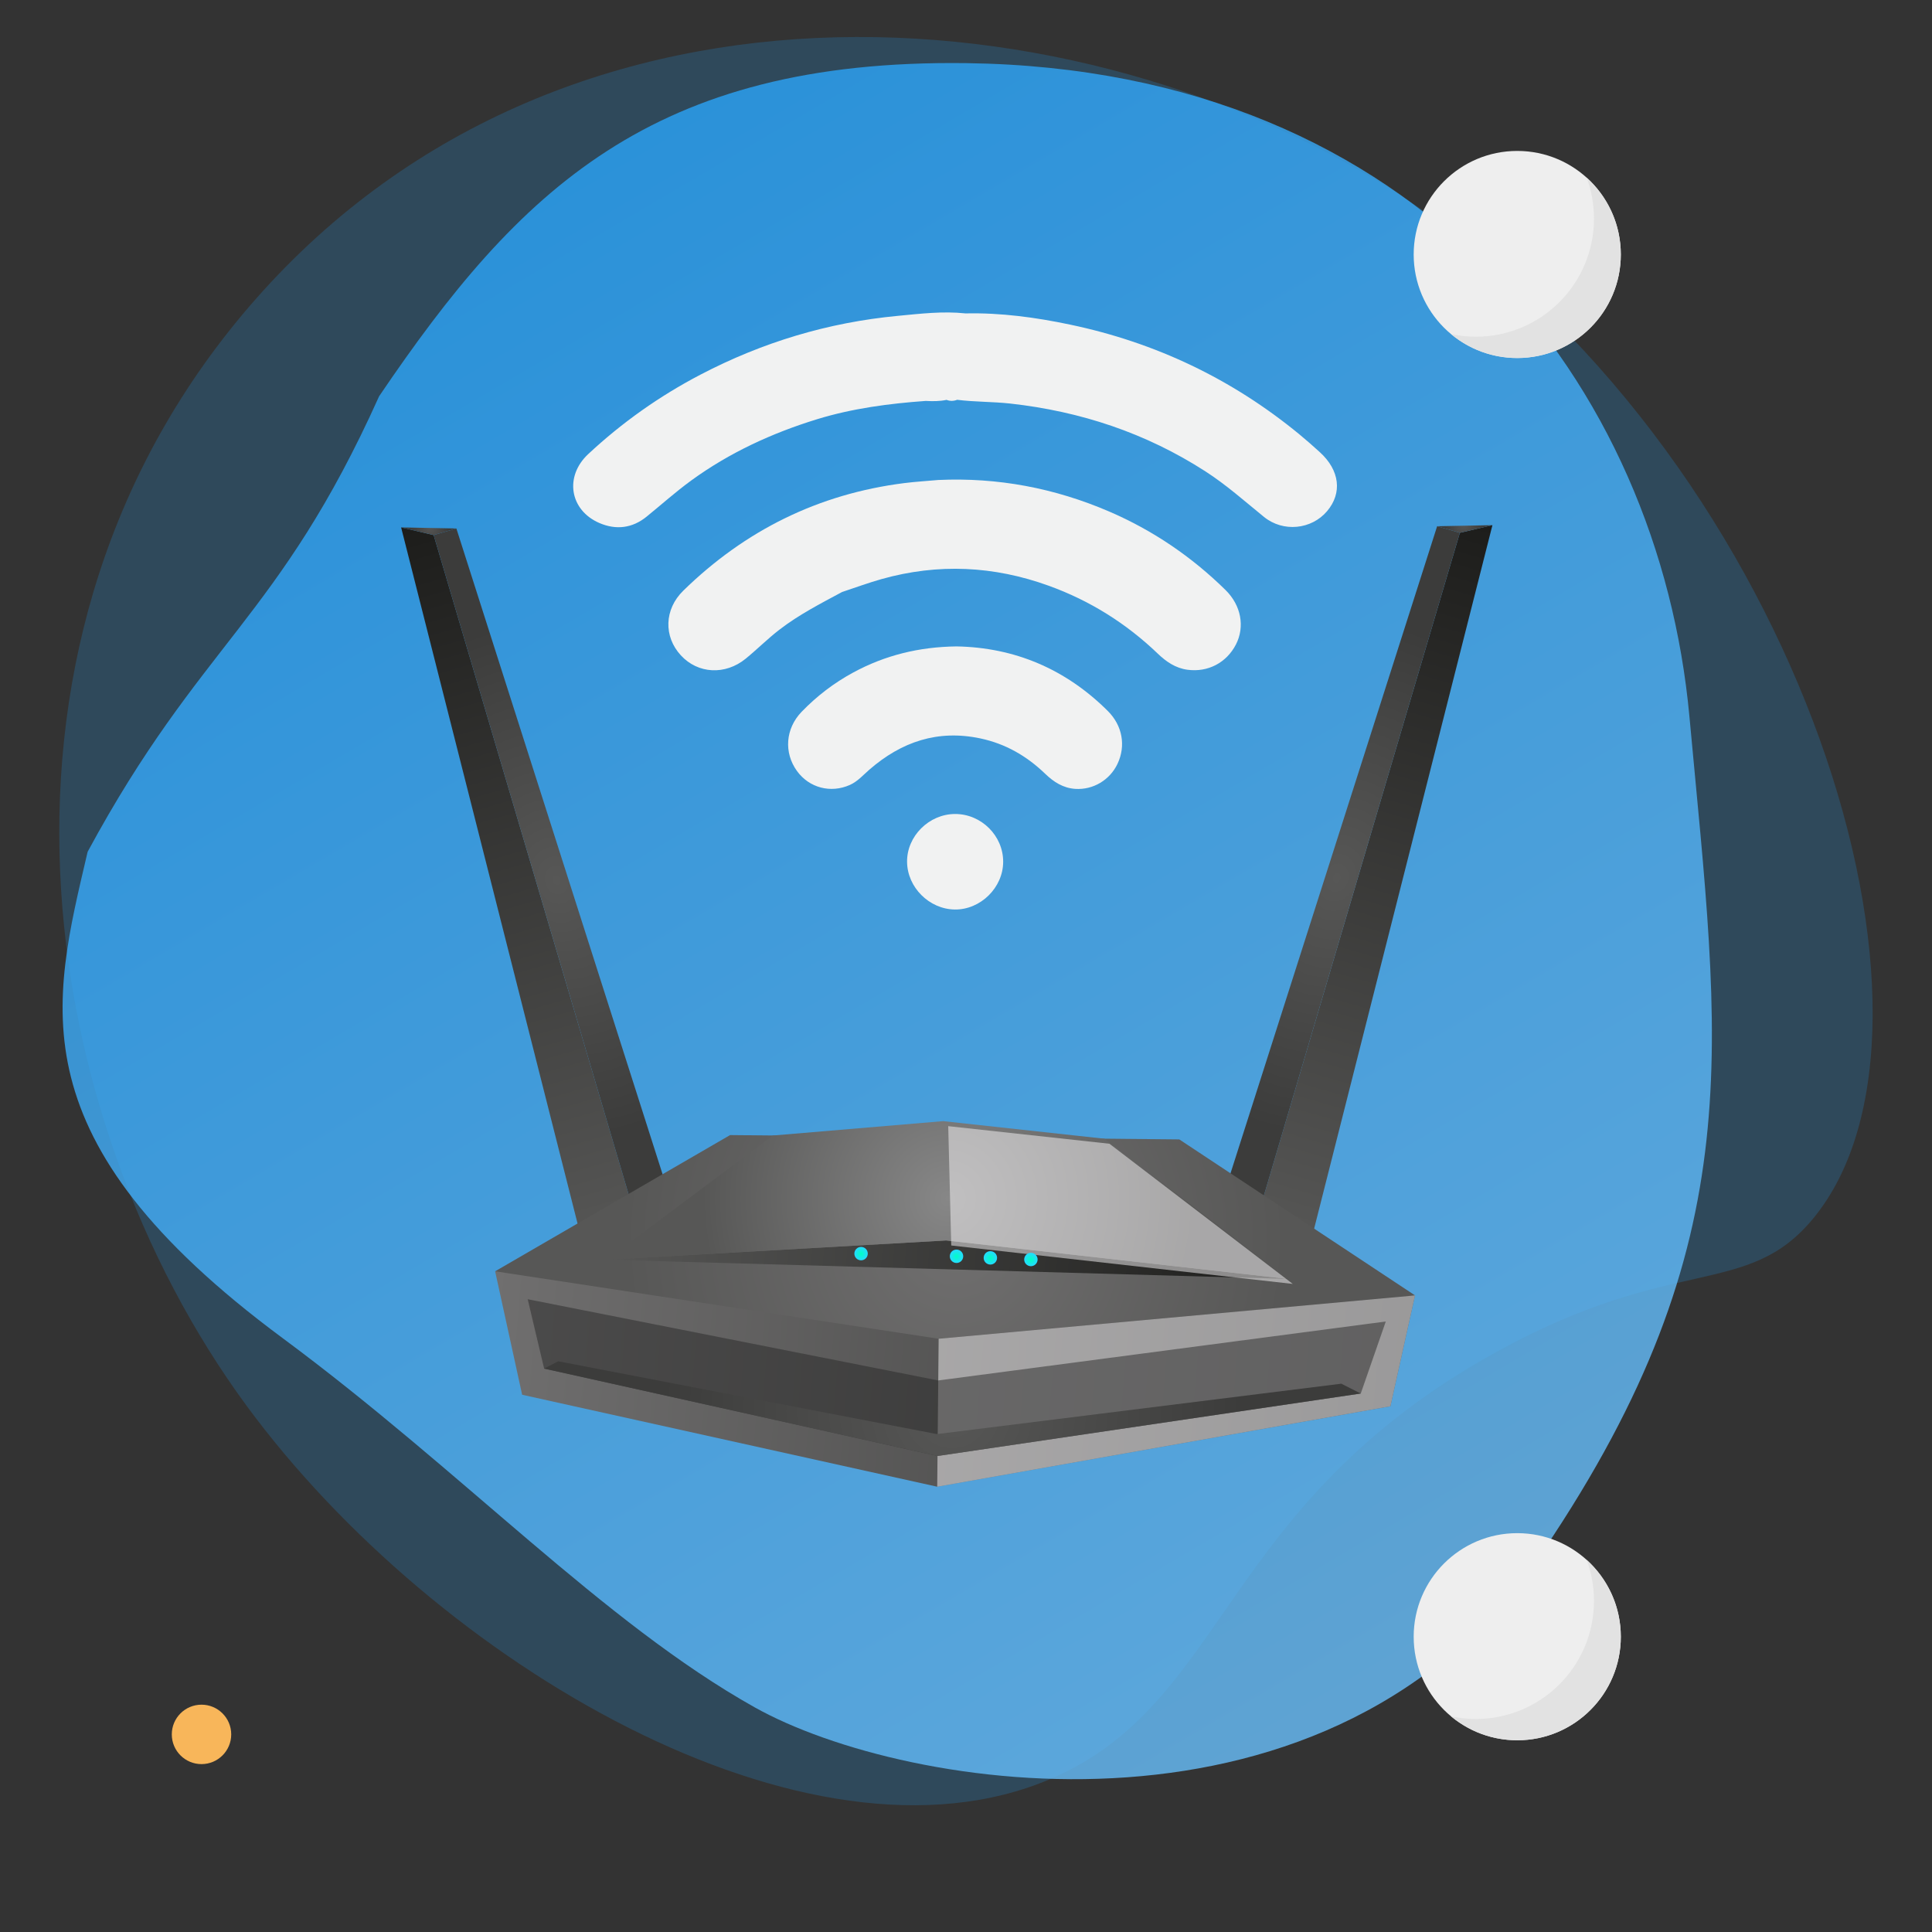
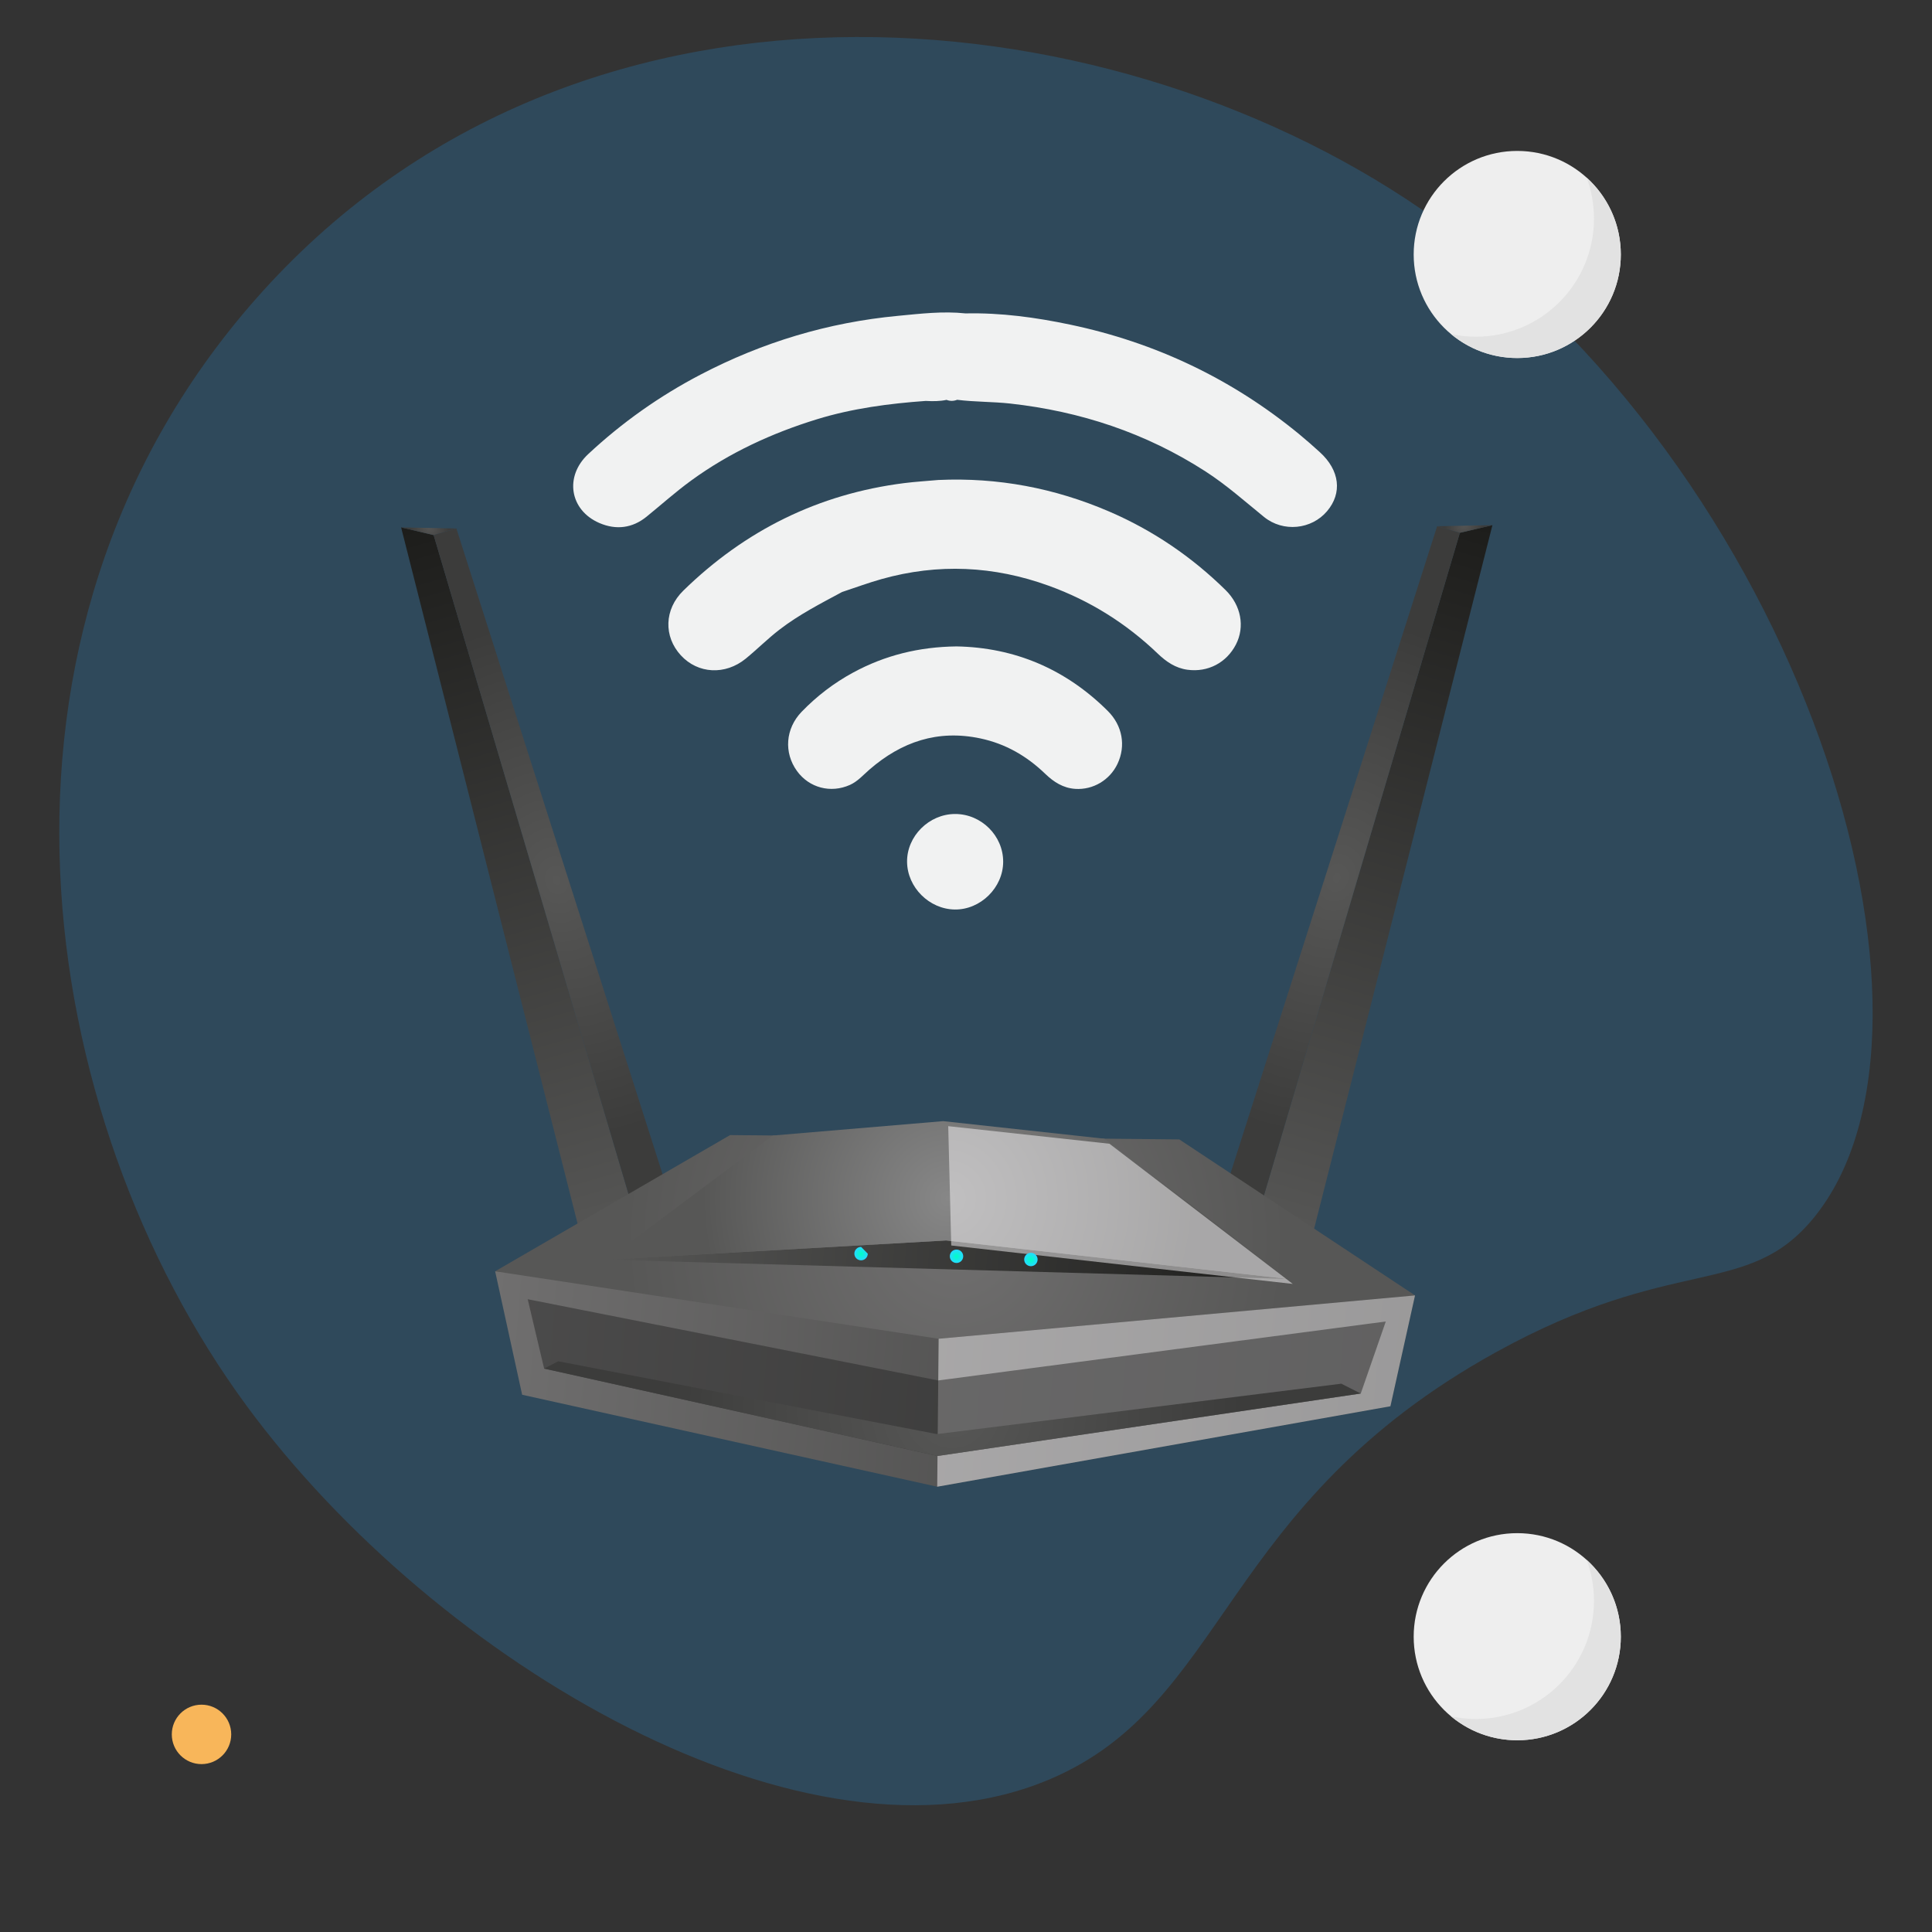
<svg xmlns="http://www.w3.org/2000/svg" version="1.1" x="0px" y="0px" viewBox="0 0 500 500" style="enable-background:new 0 0 500 500;" xml:space="preserve">
  <rect x="0" y="0" width="500" height="500" fill="#333333" stroke="none" />
  <style type="text/css">
	.st0{opacity:0.8;fill:url(#SVGID_1_);fill-opacity:0.99;enable-background:new    ;}
	
		.st1{opacity:0.8;fill:url(#SVGID_00000093892839378929541690000010051133336689170100_);fill-opacity:0.99;enable-background:new    ;}
	
		.st2{opacity:0.8;fill:url(#SVGID_00000106850475439729049430000013343921344678250680_);fill-opacity:0.99;enable-background:new    ;}
	.st3{opacity:0.2;fill:#1EA0FA;enable-background:new    ;}
	.st4{fill:#DADADA;}
	.st5{fill:#F6F6F6;}
	.st6{fill:#1D71B8;}
	.st7{fill:#EA5B0C;}
	.st8{fill:#009FE3;}
	.st9{fill:#F39200;}
	
		.st10{opacity:0.8;fill:url(#SVGID_00000084492982255709556420000016810471010225746596_);fill-opacity:0.99;enable-background:new    ;}
	.st11{opacity:0.64;fill:#FFFFFF;}
	.st12{fill:#FFFFFF;}
	.st13{fill:url(#SVGID_00000039814257355728525580000009220172607464741034_);}
	.st14{fill:url(#SVGID_00000079481849576194958300000005875250349943732122_);}
	.st15{fill:#6CC7EF;}
	.st16{fill:#2FC1F4;}
	.st17{fill:#7DDDFF;}
	.st18{opacity:0.64;fill:#7DDDFF;}
	.st19{opacity:0.3;fill:#52B7EF;enable-background:new    ;}
	.st20{fill:#32FF51;}
	.st21{fill:#5FDDFF;}
	.st22{opacity:0.35;fill:#FFFFFF;stroke:#FFFFFF;stroke-width:2;stroke-miterlimit:10;}
	.st23{fill:none;stroke:#FFFFFF;stroke-miterlimit:10;}
	.st24{fill:none;stroke:#FFFFFF;stroke-width:2;stroke-miterlimit:10;}
	
		.st25{opacity:0.8;fill:url(#SVGID_00000083780995840215596440000002007221999366460830_);fill-opacity:0.99;enable-background:new    ;}
	.st26{fill:#FDE4CC;}
	.st27{fill:#E4C8AB;}
	
		.st28{opacity:0.8;fill:url(#SVGID_00000011026111442715732520000005306713572634544571_);fill-opacity:0.99;enable-background:new    ;}
	.st29{fill:none;stroke:#1E0E00;stroke-width:10;stroke-miterlimit:10;}
	.st30{fill:#B0B0B0;}
	.st31{fill:#5A5550;}
	.st32{fill:#249250;}
	.st33{fill:#44B658;}
	.st34{fill:#575756;}
	.st35{fill:#D8D8D8;}
	.st36{fill:#707070;}
	.st37{fill:#F46A3F;}
	.st38{fill:#3C3C3A;}
	.st39{fill:#C7C8CA;}
	.st40{fill:#818588;}
	.st41{fill:#B5B9BA;}
	.st42{fill:#B2B4B1;}
	.st43{fill:#2B2B2D;}
	.st44{fill:#858585;}
	.st45{fill:#1C1C1B;}
	.st46{fill:#E8E8E8;}
	.st47{fill:#F7F7F7;}
	.st48{fill:#C8CCCF;}
	.st49{fill:#D2AA87;}
	.st50{fill:#FFDB37;}
	.st51{fill:#F14941;}
	.st52{fill:#1E0E00;}
	.st53{fill:none;stroke:#5A5550;stroke-miterlimit:10;}
	.st54{fill:#EEEEEE;}
	.st55{fill:#E2E2E2;}
	.st56{fill:#F8B65A;}
	
		.st57{opacity:0.8;fill:url(#SVGID_00000132082811826038371000000008907774405689883311_);fill-opacity:0.99;enable-background:new    ;}
	.st58{fill:#E30613;}
	.st59{fill:#706F6F;}
	.st60{fill:#F9B233;}
	.st61{fill:#EDEDED;}
	.st62{fill:#E8502D;}
	.st63{fill:#878787;}
	.st64{fill:#6D6D6D;}
	.st65{fill:#1D1D1B;}
	
		.st66{opacity:0.8;fill:url(#SVGID_00000173161351336633817440000000026206027395433355_);fill-opacity:0.99;enable-background:new    ;}
	.st67{fill:#F2FF00;}
	.st68{fill:none;stroke:#B2B2B2;stroke-miterlimit:10;}
	.st69{fill:#DFB083;}
	.st70{fill:#5C4F4F;}
	.st71{fill:#170021;}
	.st72{fill:#CAC8C8;}
	.st73{fill:none;stroke:#F9ED42;stroke-width:14;stroke-miterlimit:10;}
	
		.st74{opacity:0.8;fill:url(#SVGID_00000063617215446543483550000006637650997775867529_);fill-opacity:0.99;enable-background:new    ;}
	
		.st75{opacity:0.8;fill:url(#SVGID_00000050620556716661099470000000090271176691200138_);fill-opacity:0.99;enable-background:new    ;}
	.st76{fill:#6C6966;}
	.st77{fill:none;stroke:#5A5550;stroke-width:3;stroke-miterlimit:10;}
	.st78{fill:#48423B;}
	
		.st79{opacity:0.8;fill:url(#SVGID_00000080927044978012132830000000079571118318865025_);fill-opacity:0.99;enable-background:new    ;}
	.st80{opacity:0.2;fill:#1DA2FC;enable-background:new    ;}
	.st81{opacity:0.29;}
	.st82{opacity:0.2;}
	.st83{clip-path:url(#SVGID_00000062887452901959109590000003074797705219654847_);}
	.st84{fill:#3C3C3B;}
	.st85{fill:#E7CAAD;}
	.st86{fill:#FC951D;}
	.st87{fill:none;stroke:#FCEA0D;stroke-width:2;stroke-miterlimit:10;}
	.st88{fill:#73F20F;}
	.st89{fill:#FFF7AB;}
	.st90{fill:#FCEA0D;}
	.st91{fill:#F8B133;stroke:#FC951D;stroke-miterlimit:10;}
	.st92{fill:#FFEC00;}
	
		.st93{opacity:0.8;fill:url(#SVGID_00000173876042000157132400000001709067629634269844_);fill-opacity:0.99;enable-background:new    ;}
	.st94{fill:none;}
	
		.st95{opacity:0.8;fill:url(#SVGID_00000070812274561997836360000001576085520571964316_);fill-opacity:0.99;enable-background:new    ;}
	.st96{fill:#BF4A10;}
	.st97{fill:#455159;}
	.st98{fill:#AFE213;}
	.st99{fill:#C6C6C6;}
	.st100{fill:#9D9D9C;}
	.st101{fill:#B2B2B2;}
	.st102{fill:none;stroke:#FFFFFF;stroke-width:4;stroke-miterlimit:10;}
	.st103{fill:#FFED00;}
	
		.st104{opacity:0.8;fill:url(#SVGID_00000132086916404134374230000013436193557386624384_);fill-opacity:0.99;enable-background:new    ;}
	
		.st105{opacity:0.8;fill:url(#SVGID_00000177446841780920166390000014049877831865415086_);fill-opacity:0.99;enable-background:new    ;}
	.st106{fill:#E6332A;}
	.st107{fill:#E0A477;}
	.st108{fill:#B17F4A;}
	.st109{fill:#F2C3AF;}
	.st110{fill:#E5AF7F;}
	.st111{fill:#E94E1B;}
	.st112{fill:#E5B8A8;}
	.st113{fill:#A3DAF7;}
	.st114{clip-path:url(#SVGID_00000011725594688446749060000002683863912368742558_);fill:#A3DAF7;}
	.st115{opacity:0.8;clip-path:url(#SVGID_00000011725594688446749060000002683863912368742558_);fill:#4D95D1;}
	.st116{clip-path:url(#SVGID_00000011725594688446749060000002683863912368742558_);}
	.st117{opacity:0.3;fill:#CABA9F;}
	.st118{opacity:0.5;fill:#CABA9F;}
	.st119{clip-path:url(#SVGID_00000011725594688446749060000002683863912368742558_);fill:#9C9B9B;}
	.st120{clip-path:url(#SVGID_00000011725594688446749060000002683863912368742558_);fill:#FFFFFF;}
	.st121{clip-path:url(#SVGID_00000011725594688446749060000002683863912368742558_);fill:#3C3C3B;}
	.st122{clip-path:url(#SVGID_00000011725594688446749060000002683863912368742558_);fill:#FDE4CC;}
	.st123{clip-path:url(#SVGID_00000011725594688446749060000002683863912368742558_);fill:#C6C6C5;}
	.st124{clip-path:url(#SVGID_00000011725594688446749060000002683863912368742558_);fill:#F9B75A;}
	.st125{clip-path:url(#SVGID_00000011725594688446749060000002683863912368742558_);fill:#575756;}
	.st126{clip-path:url(#SVGID_00000011725594688446749060000002683863912368742558_);fill:#E20613;}
	.st127{opacity:0.29;clip-path:url(#SVGID_00000011725594688446749060000002683863912368742558_);}
	.st128{fill:#D1A98B;}
	
		.st129{opacity:0.8;fill:url(#SVGID_00000147929328467027118880000002534929584680905907_);fill-opacity:0.99;enable-background:new    ;}
	.st130{fill:#E2BD9F;}
	.st131{fill:#DDB79B;}
	.st132{fill:#D6AE8A;}
	.st133{fill:none;stroke:#1D1D1B;stroke-miterlimit:10;}
	.st134{fill:#A48A7B;}
	.st135{fill:#FFF385;}
	.st136{fill:none;stroke:#575756;stroke-miterlimit:10;}
	.st137{fill:#575756;stroke:#FFFFFF;stroke-miterlimit:10;}
	.st138{fill:#2CF721;stroke:#FFED00;stroke-miterlimit:10;}
	
		.st139{opacity:0.8;fill:url(#SVGID_00000156566287167464631890000000456874645265315730_);fill-opacity:0.99;enable-background:new    ;}
	.st140{fill:#C9CACC;}
	.st141{fill:#83878A;}
	.st142{fill:#B8BBBC;}
	.st143{fill:#B4B6B3;}
	.st144{fill:#EAEAEA;}
	.st145{fill:#F9F9F9;}
	.st146{fill:#CACED1;}
	.st147{fill:#58B8E8;}
	.st148{fill:#D1B397;}
	.st149{fill:#ACAEAD;}
	.st150{fill:#969997;}
	.st151{fill:#BFC7D2;}
	.st152{fill:#BCC7C9;}
	.st153{fill:#E2E6F1;}
	.st154{fill:#C4C9CD;}
	.st155{fill:#C1C3C6;}
	.st156{fill:#D9E2E8;}
	.st157{fill:#B8B9BE;}
	.st158{fill:#CFD7DA;}
	.st159{fill:#C6C6C8;}
	.st160{fill:#E5EEF7;}
	.st161{fill:#D4D8DB;}
	.st162{fill:#A4A2A5;}
	.st163{fill:#707172;}
	.st164{fill:#D7DDE9;}
	.st165{fill:#CCD1D5;}
	.st166{fill:#4F5054;}
	.st167{fill:none;stroke:#E30613;stroke-miterlimit:10;}
	
		.st168{opacity:0.8;fill:url(#SVGID_00000007393882629630062870000017497683946460502443_);fill-opacity:0.99;enable-background:new    ;}
	.st169{fill:#FFF3DE;}
	.st170{opacity:0.42;fill:#FFFFFF;}
	.st171{fill:#AAABAB;}
	.st172{fill:#1C3AA9;}
	.st173{fill:#4285F3;}
	.st174{fill:#E2DABA;}
	
		.st175{opacity:0.8;fill:url(#SVGID_00000134945575141542387540000006011450454181886898_);fill-opacity:0.99;enable-background:new    ;}
	.st176{fill:#C49D82;}
	.st177{fill:#EFD5BD;}
	
		.st178{opacity:0.8;fill:url(#SVGID_00000100369549429495670780000009637997148250758825_);fill-opacity:0.99;enable-background:new    ;}
	.st179{opacity:0.56;fill:#575756;}
	.st180{fill:none;stroke:#3C3C3B;stroke-width:3;stroke-miterlimit:10;}
	.st181{fill:#FF6F27;}
	.st182{fill:#1D1D1B;stroke:#1D1D1B;stroke-miterlimit:10;}
	
		.st183{opacity:0.8;fill:url(#SVGID_00000082368507725762785200000011058539004001275039_);fill-opacity:0.99;enable-background:new    ;}
	
		.st184{opacity:0.8;fill:url(#SVGID_00000090271342858733430470000003241892709475216266_);fill-opacity:0.99;enable-background:new    ;}
	.st185{fill:none;stroke:#575756;stroke-width:4;stroke-miterlimit:10;}
	.st186{fill:#FF3333;}
	.st187{fill:#BE1622;}
	.st188{fill:#FCEA10;}
	
		.st189{opacity:0.8;fill:url(#SVGID_00000069377506019320018460000001762879768757896601_);fill-opacity:0.99;enable-background:new    ;}
	.st190{fill:url(#SVGID_00000165215850418189112380000001554510342936339855_);}
	.st191{fill:url(#SVGID_00000101826057994540996760000006274903130313278081_);}
	.st192{enable-background:new    ;}
	.st193{opacity:0.99;fill:#878787;}
	.st194{opacity:0.49;fill:#BE1622;}
	
		.st195{opacity:0.8;fill:url(#SVGID_00000147919838618431556850000001545544811846010019_);fill-opacity:0.99;enable-background:new    ;}
	.st196{fill:url(#SVGID_00000097488098553510412120000005616674495413396390_);}
	.st197{fill:url(#SVGID_00000087380751443178391780000017439016338325648264_);}
	.st198{fill:#F26522;}
	.st199{fill:#F1F2F2;}
	.st200{fill:url(#SVGID_00000131347830269059781190000011607136044873803923_);}
	.st201{fill:#B7B7B7;}
	.st202{fill:#171715;}
	.st203{fill:#19D10F;}
	.st204{fill:url(#SVGID_00000034055540610743333500000001147979888422419360_);}
	.st205{fill:url(#SVGID_00000172424317467004632250000004656018748266227331_);}
	
		.st206{opacity:0.8;fill:url(#SVGID_00000146458865155135162810000005731976826542726327_);fill-opacity:0.99;enable-background:new    ;}
	.st207{fill:url(#SVGID_00000006672014118430337660000001675558510018799276_);}
	.st208{fill:#F47400;}
	.st209{fill:none;stroke:#1D1D1B;stroke-width:4;stroke-linecap:round;stroke-miterlimit:10;}
	
		.st210{opacity:0.8;fill:url(#SVGID_00000046310707770692849620000009581708883491840395_);fill-opacity:0.99;enable-background:new    ;}
	.st211{fill:url(#SVGID_00000119839676852319940250000010680544255304262559_);}
	.st212{fill:none;stroke:#1D1D1B;stroke-width:4;stroke-miterlimit:10;}
	
		.st213{opacity:0.8;fill:url(#SVGID_00000143614947751803610000000006732202378337487508_);fill-opacity:0.99;enable-background:new    ;}
	.st214{fill:#1DA2FC;}
	.st215{fill:url(#SVGID_00000078024152122735213930000011439724230473835906_);}
	.st216{fill:url(#SVGID_00000113315305347421000750000011761117107718289048_);}
	.st217{fill:#118FE4;}
	.st218{fill:#0C82D1;}
	.st219{opacity:0.3;fill:#0C82D1;enable-background:new    ;}
	.st220{opacity:0.5;fill:#0C82D1;enable-background:new    ;}
	.st221{opacity:0.21;fill:#1D71B8;}
	.st222{fill:url(#SVGID_00000005250750222848868670000007331831160125965725_);}
	.st223{fill:url(#SVGID_00000067196822900856048710000006898074454451622054_);}
	
		.st224{opacity:0.8;fill:url(#SVGID_00000008851479637163295170000017816392623200001944_);fill-opacity:0.99;enable-background:new    ;}
	.st225{fill:#35AEFF;}
	.st226{fill:url(#SVGID_00000105404562683295563100000010397522290979985333_);}
	.st227{fill:url(#SVGID_00000034049470701340962500000001013524248050538162_);}
	.st228{fill:url(#SVGID_00000000212588677232490170000009091477516121719468_);}
	.st229{fill:url(#SVGID_00000021808098759598321170000013669681597421950390_);}
	.st230{fill:url(#SVGID_00000040550562237484430420000007911437650120032138_);}
	.st231{fill:url(#SVGID_00000010268301869475779950000015016174630995730820_);}
	.st232{fill:#432918;}
	.st233{fill:url(#SVGID_00000031898774136246173520000002182293453875069315_);}
	.st234{fill:url(#SVGID_00000181786657718247146080000005304487679371686279_);}
	.st235{fill:url(#SVGID_00000067220538692828288370000005268391762732310404_);}
	.st236{fill:url(#SVGID_00000103230876199890471410000011057476561386289033_);}
	.st237{fill:url(#SVGID_00000089551134778782468790000017681251134437360039_);}
	.st238{fill:url(#SVGID_00000152254575588122098720000002086701044421845171_);}
	.st239{fill:none;stroke:#F39200;stroke-miterlimit:10;}
	.st240{fill:#FFDABB;}
	.st241{fill:url(#SVGID_00000050635673934404906290000002393015965160613812_);}
	.st242{fill:url(#SVGID_00000026145192943755848630000014537263557535747761_);}
	.st243{fill:url(#SVGID_00000000212682329039532200000013379347545987027344_);}
	.st244{fill:url(#SVGID_00000114075075551607851050000008812171575106593962_);}
	.st245{fill:url(#SVGID_00000072965467074340438540000000198828379399550604_);}
	.st246{fill:url(#SVGID_00000164472374576466205690000005360629291407162768_);}
	.st247{fill:url(#SVGID_00000155116929653397370170000011443512968871486123_);}
	.st248{fill:url(#SVGID_00000040560622100511983560000004681033675982161306_);}
	
		.st249{opacity:0.8;fill:url(#SVGID_00000003791047868663502380000006941015804718968972_);fill-opacity:0.99;enable-background:new    ;}
	.st250{opacity:0.3;fill:#F1F2F2;}
	.st251{fill:#465051;}
	.st252{fill:#FBDC4C;}
	.st253{fill:#55C3FE;}
	.st254{fill:#97DFFF;}
	.st255{fill:#7BD7FF;}
	.st256{fill:#F0FBFF;}
	.st257{fill:#CBE9F4;}
	.st258{opacity:0.37;}
	.st259{fill:#16EF0F;}
	.st260{opacity:0.15;fill:#BBEDFF;}
	.st261{fill:url(#SVGID_00000122687444400436169200000013875455706218285973_);}
	.st262{fill:#36A9E1;}
	.st263{fill:#FFFFFF;stroke:#CBE9F4;stroke-width:4;stroke-miterlimit:10;}
	.st264{fill:none;stroke:#CBE9F4;stroke-width:4;stroke-miterlimit:10;}
	
		.st265{opacity:0.8;fill:url(#SVGID_00000030473046271838374890000006733209385252953729_);fill-opacity:0.99;enable-background:new    ;}
	
		.st266{opacity:0.8;fill:url(#SVGID_00000050623158754191453940000009334916481471911818_);fill-opacity:0.99;enable-background:new    ;}
	.st267{fill:url(#SVGID_00000127026300337852554170000012259332804737394077_);}
	.st268{fill:#C97200;}
	.st269{fill:#A3CBD8;}
	.st270{fill:#BEDEE5;}
	.st271{fill:#EFEFEF;}
	.st272{fill:url(#SVGID_00000136410041645489741910000007542407381877453193_);}
	
		.st273{opacity:0.8;fill:url(#SVGID_00000135684391527373153160000016441516475205517985_);fill-opacity:0.99;enable-background:new    ;}
	
		.st274{opacity:0.8;fill:url(#SVGID_00000106860483724694288930000001529902333342801080_);fill-opacity:0.99;enable-background:new    ;}
	.st275{opacity:0.5;}
	.st276{fill:url(#SVGID_00000038388745216353357040000003273078821435952271_);}
	.st277{fill:url(#SVGID_00000151516183100704563590000001372812924437406889_);}
	.st278{fill:#F4CC06;}
	.st279{opacity:0.37;fill:#CBE9F4;}
	.st280{fill:#FC0000;}
	
		.st281{opacity:0.8;fill:url(#SVGID_00000161630590817309635530000014445954966977845686_);fill-opacity:0.99;enable-background:new    ;}
	
		.st282{opacity:0.8;fill:url(#SVGID_00000178896567341822406730000001032366674469276072_);fill-opacity:0.99;enable-background:new    ;}
	
		.st283{opacity:0.8;fill:url(#SVGID_00000014621124009052389060000013323517507444038789_);fill-opacity:0.99;enable-background:new    ;}
	
		.st284{opacity:0.8;fill:url(#SVGID_00000030453602946139413580000007851243994806258360_);fill-opacity:0.99;enable-background:new    ;}
	.st285{fill:#60BFF4;enable-background:new    ;}
	.st286{fill:#F39200;stroke:#E94E1B;stroke-width:20;stroke-miterlimit:10;}
	.st287{opacity:0.51;}
	.st288{fill:url(#SVGID_00000070807538542213766120000014521764792964649874_);}
	.st289{fill:url(#SVGID_00000132081626398777965310000007068024668385526204_);}
	.st290{fill:url(#SVGID_00000107563778291712839320000000316866549438280331_);}
	.st291{fill:url(#SVGID_00000100373225377713773870000006987439703855609998_);}
	.st292{fill:url(#SVGID_00000071548683094260579910000012416025977128957370_);}
	.st293{fill:url(#SVGID_00000181774052066299145240000005055532836336922259_);}
	.st294{fill:url(#SVGID_00000067954503320418172060000011635716472489138875_);}
	.st295{fill:url(#SVGID_00000025416396288244543320000013752761528962003845_);}
	.st296{fill:url(#SVGID_00000139993300026789770420000007875885219885632157_);}
	.st297{fill:url(#SVGID_00000054956844993239091430000009939766505035339402_);}
	.st298{opacity:0.88;}
	.st299{fill:#27262A;}
	.st300{fill:#3FA5EF;}
	.st301{fill:url(#SVGID_00000147927640428514290910000006678626878725980034_);}
	.st302{fill:url(#SVGID_00000031166090525975072470000006769675174628891826_);}
	.st303{fill:url(#SVGID_00000120523036061607064970000017241864775934079396_);}
	.st304{fill:#37373D;}
	.st305{fill:url(#SVGID_00000013185694259857072280000001552905006884952719_);}
	.st306{fill:url(#SVGID_00000096762169900217461950000004079144677038187704_);}
	.st307{opacity:0.6;fill:#27262A;}
	.st308{fill:url(#SVGID_00000098184206606131342660000007877507694654280595_);}
	
		.st309{fill:url(#SVGID_00000105384542923465487070000000170584168125612189_);stroke:url(#SVGID_00000103264419937440041940000005036185762478919837_);stroke-miterlimit:10;}
	.st310{fill:url(#SVGID_00000160877823212675981530000005152632883980315555_);}
	.st311{fill:url(#SVGID_00000026152184104224098060000009734796921159782307_);}
	.st312{fill:url(#SVGID_00000032621498487307449620000003482983623757127331_);}
	.st313{fill:url(#SVGID_00000037664374143699003920000006601558227828925571_);}
	
		.st314{opacity:0.8;fill:url(#SVGID_00000140736359437499652460000008728172939694207127_);fill-opacity:0.99;enable-background:new    ;}
	
		.st315{opacity:0.8;fill:url(#SVGID_00000065033484738847790330000007120998340638571408_);fill-opacity:0.99;enable-background:new    ;}
	.st316{fill:#1EA0FA;}
	.st317{fill:url(#SVGID_00000011005896942107611550000016403578911145134251_);}
	.st318{fill:url(#SVGID_00000010996527899397747910000001705920960654715057_);}
	.st319{fill:url(#SVGID_00000134228481140870540490000005682894933906439574_);}
	.st320{fill:url(#SVGID_00000064345301021985143990000006725111251104510863_);}
	.st321{fill:url(#SVGID_00000034092046545037628070000014348359870139138960_);}
	.st322{fill:url(#SVGID_00000174565202093710025230000011111758541076026543_);}
	.st323{fill:none;stroke:#FFFFFF;stroke-width:6;stroke-linecap:round;stroke-linejoin:round;stroke-miterlimit:10;}
	.st324{fill:url(#SVGID_00000150086039833234342470000008225696596766913933_);}
	.st325{fill:url(#SVGID_00000104707672740528140430000004059638673923945384_);}
	.st326{fill:url(#SVGID_00000147906913976020214100000003161564886509926295_);}
	.st327{fill:url(#SVGID_00000017500334278178890140000002497272401833536155_);}
	.st328{fill:url(#SVGID_00000106119851488787334210000000133656280624859021_);}
	.st329{fill:url(#SVGID_00000008149717033980473140000007732653511688201089_);}
	.st330{fill:url(#SVGID_00000088116339658745209860000009018751994564886450_);}
	.st331{fill:url(#SVGID_00000171700622192689055780000009671513863051496122_);}
	.st332{fill:#256653;}
	.st333{fill:#3C8F7C;}
	.st334{fill:#327F6B;}
	.st335{fill:#96D9C9;}
	.st336{fill:#EDD7BE;}
	.st337{fill:#9BC1F9;}
	.st338{fill:#F47458;}
	.st339{fill:#E0C8A9;}
	.st340{fill:#FEF8F8;}
	.st341{fill:#B75742;}
	.st342{fill:#A54737;}
	.st343{fill:#184655;}
	.st344{fill:#F7CC7F;}
	.st345{fill:#FAE0B2;}
	.st346{fill-rule:evenodd;clip-rule:evenodd;fill:url(#SVGID_00000044876187818930693520000002455348088676810396_);}
	.st347{fill-rule:evenodd;clip-rule:evenodd;fill:url(#SVGID_00000167381230801538937260000009841054779256002475_);}
	.st348{fill-rule:evenodd;clip-rule:evenodd;fill:url(#SVGID_00000114074360545871457740000012072372773002075811_);}
	.st349{fill-rule:evenodd;clip-rule:evenodd;fill:url(#SVGID_00000044882833508366045070000015265971113582518949_);}
	.st350{fill-rule:evenodd;clip-rule:evenodd;fill:url(#SVGID_00000080183871215995476580000003242416182531276713_);}
	.st351{fill-rule:evenodd;clip-rule:evenodd;fill:url(#SVGID_00000117672887233273735150000009767815945196291217_);}
	.st352{fill-rule:evenodd;clip-rule:evenodd;fill:url(#SVGID_00000113334711975355384640000005982794520434745750_);}
	.st353{fill-rule:evenodd;clip-rule:evenodd;fill:url(#SVGID_00000060005591391016082280000012865883364649980050_);}
	.st354{fill-rule:evenodd;clip-rule:evenodd;fill:url(#SVGID_00000049906120691902567390000000164252301908973487_);}
	.st355{fill-rule:evenodd;clip-rule:evenodd;fill:url(#SVGID_00000107550952284666241130000011473249398817508782_);}
	.st356{opacity:0.5;fill-rule:evenodd;clip-rule:evenodd;fill:#FBF9FA;}
	.st357{fill-rule:evenodd;clip-rule:evenodd;fill:url(#SVGID_00000106137965421146545020000011707846538935415462_);}
	.st358{fill-rule:evenodd;clip-rule:evenodd;fill:url(#SVGID_00000154405781881787668270000000910853281597346198_);}
	.st359{fill-rule:evenodd;clip-rule:evenodd;fill:url(#SVGID_00000096031712838933253650000009161867158368973702_);}
	.st360{fill-rule:evenodd;clip-rule:evenodd;fill:url(#SVGID_00000052066841399111938200000012318578995397088424_);}
	.st361{opacity:0.5;fill-rule:evenodd;clip-rule:evenodd;fill:#282828;}
	.st362{fill-rule:evenodd;clip-rule:evenodd;fill:url(#SVGID_00000055702249798276819380000013205477207552495488_);}
	
		.st363{opacity:0.8;fill:url(#SVGID_00000128482376497442212840000005295231173995457678_);fill-opacity:0.99;enable-background:new    ;}
	.st364{fill:url(#SVGID_00000059270738808801267640000015246710531702925710_);}
	.st365{fill:url(#SVGID_00000114033531889696494540000007010248856600567984_);}
	.st366{fill:url(#SVGID_00000043432033979889245850000001685379186224659601_);}
	
		.st367{opacity:0.8;fill:url(#SVGID_00000096040429083727815670000006833469816928695714_);fill-opacity:0.99;enable-background:new    ;}
	.st368{fill:url(#SVGID_00000095336630625447750110000013455577422701431938_);}
	.st369{fill:url(#SVGID_00000029041451094377462960000008275839757667732112_);}
	.st370{fill:url(#SVGID_00000047765582690148874660000004861170714406419642_);}
	.st371{fill:#E94A42;}
	.st372{fill-rule:evenodd;clip-rule:evenodd;fill:#F39200;}
	.st373{fill-rule:evenodd;clip-rule:evenodd;fill:#2D2E83;}
	.st374{fill-rule:evenodd;clip-rule:evenodd;fill:#EDEDED;}
	.st375{fill-rule:evenodd;clip-rule:evenodd;fill:#A695CF;}
	.st376{fill:#2C0045;}
	.st377{opacity:0.5;fill-rule:evenodd;clip-rule:evenodd;fill:#8E4072;}
	.st378{fill-rule:evenodd;clip-rule:evenodd;fill:#27348B;}
	.st379{fill:#FF4F4A;}
	.st380{fill-rule:evenodd;clip-rule:evenodd;fill:url(#SVGID_00000101825898147896314990000017620087351165068166_);}
	.st381{opacity:0.25;fill:#1D71B8;}
	.st382{fill:#373735;}
	
		.st383{opacity:0.8;fill:url(#SVGID_00000166661967926294109770000003664217517180722100_);fill-opacity:0.99;enable-background:new    ;}
	.st384{fill:url(#SVGID_00000160885838381576883910000010824169306776271026_);}
	.st385{fill:url(#SVGID_00000146476669511977104560000008424826472659119532_);}
	.st386{fill:url(#SVGID_00000041978635652801776420000013981797597166692754_);}
	.st387{fill:url(#SVGID_00000116956086702775486820000016012937980826099127_);}
	.st388{fill:#B86B03;}
	.st389{fill:#FFA443;}
	
		.st390{opacity:0.8;fill:url(#SVGID_00000048492570752154508140000013952675159982310535_);fill-opacity:0.99;enable-background:new    ;}
	.st391{fill:#FFF9C5;}
	.st392{fill:#F4CF92;}
	.st393{opacity:0.2;fill:#EEEEEE;}
	.st394{fill:url(#SVGID_00000114053303926626010730000003672809515113799312_);}
	.st395{fill:url(#SVGID_00000000922243325280504970000005448206051945024408_);}
	.st396{fill:#3D4A99;}
	.st397{fill:#2D2E83;}
	.st398{fill:#175E8E;}
	.st399{fill:none;stroke:#7FC8EF;stroke-miterlimit:10;}
	
		.st400{opacity:0.8;fill:url(#SVGID_00000178890231641161956930000000643654308006789270_);fill-opacity:0.99;enable-background:new    ;}
	
		.st401{opacity:0.8;fill:url(#SVGID_00000173842719254851050990000003045332515598364093_);fill-opacity:0.99;enable-background:new    ;}
	.st402{fill:#F5BC8F;}
	.st403{fill:#E8A878;}
	
		.st404{opacity:0.8;fill:url(#SVGID_00000011029469923516938920000000373369873422912434_);fill-opacity:0.99;enable-background:new    ;}
	
		.st405{opacity:0.8;fill:url(#SVGID_00000067927709527123111260000003753091553965910971_);fill-opacity:0.99;enable-background:new    ;}
	.st406{fill:#FEF100;}
	.st407{fill:#EC1D24;}
	
		.st408{opacity:0.8;fill:url(#SVGID_00000132779290724522572090000014748481118048179590_);fill-opacity:0.99;enable-background:new    ;}
	
		.st409{opacity:0.8;fill:url(#SVGID_00000030481949173905892520000005064808165231625892_);fill-opacity:0.99;enable-background:new    ;}
	.st410{fill:url(#SVGID_00000042712027720865751590000011771403371431370144_);}
	.st411{fill:#73D0F9;}
	.st412{fill:url(#SVGID_00000009576537976706419960000007841452591701569212_);}
	.st413{fill:none;stroke:#1D71B8;stroke-width:2;stroke-miterlimit:10;}
	.st414{clip-path:url(#SVGID_00000183929196142144235800000013392804015527054237_);fill:#FFFFFF;}
	.st415{clip-path:url(#SVGID_00000183929196142144235800000013392804015527054237_);fill:#FEFFFF;}
	.st416{clip-path:url(#SVGID_00000183929196142144235800000013392804015527054237_);fill:#FEFEFF;}
	.st417{clip-path:url(#SVGID_00000183929196142144235800000013392804015527054237_);fill:#FDFEFE;}
	.st418{clip-path:url(#SVGID_00000183929196142144235800000013392804015527054237_);fill:#FDFDFE;}
	.st419{clip-path:url(#SVGID_00000183929196142144235800000013392804015527054237_);fill:#FCFDFE;}
	.st420{clip-path:url(#SVGID_00000183929196142144235800000013392804015527054237_);fill:#FBFDFE;}
	.st421{clip-path:url(#SVGID_00000183929196142144235800000013392804015527054237_);fill:#FBFCFE;}
	.st422{clip-path:url(#SVGID_00000183929196142144235800000013392804015527054237_);fill:#FAFCFE;}
	.st423{clip-path:url(#SVGID_00000183929196142144235800000013392804015527054237_);fill:#FAFCFD;}
	.st424{clip-path:url(#SVGID_00000183929196142144235800000013392804015527054237_);fill:#F9FBFD;}
	.st425{clip-path:url(#SVGID_00000183929196142144235800000013392804015527054237_);fill:#F8FBFD;}
	.st426{clip-path:url(#SVGID_00000183929196142144235800000013392804015527054237_);fill:#F8FAFD;}
	.st427{clip-path:url(#SVGID_00000183929196142144235800000013392804015527054237_);fill:#F7FAFD;}
	.st428{clip-path:url(#SVGID_00000183929196142144235800000013392804015527054237_);fill:#F7FAFC;}
	.st429{clip-path:url(#SVGID_00000183929196142144235800000013392804015527054237_);fill:#F6F9FC;}
	.st430{clip-path:url(#SVGID_00000183929196142144235800000013392804015527054237_);fill:#F5F9FC;}
	.st431{clip-path:url(#SVGID_00000183929196142144235800000013392804015527054237_);fill:#F5F8FC;}
	.st432{clip-path:url(#SVGID_00000183929196142144235800000013392804015527054237_);fill:#F4F8FC;}
	.st433{clip-path:url(#SVGID_00000183929196142144235800000013392804015527054237_);fill:#F3F7FB;}
	.st434{clip-path:url(#SVGID_00000183929196142144235800000013392804015527054237_);fill:#F2F7FB;}
	.st435{clip-path:url(#SVGID_00000183929196142144235800000013392804015527054237_);fill:#F2F6FB;}
	.st436{clip-path:url(#SVGID_00000183929196142144235800000013392804015527054237_);fill:#F1F6FB;}
	.st437{clip-path:url(#SVGID_00000183929196142144235800000013392804015527054237_);fill:#F0F5FB;}
	.st438{clip-path:url(#SVGID_00000183929196142144235800000013392804015527054237_);fill:#F0F5FA;}
	.st439{clip-path:url(#SVGID_00000183929196142144235800000013392804015527054237_);fill:#EFF5FA;}
	.st440{clip-path:url(#SVGID_00000183929196142144235800000013392804015527054237_);fill:#EEF4FA;}
	.st441{clip-path:url(#SVGID_00000183929196142144235800000013392804015527054237_);fill:#EDF3F9;}
	.st442{clip-path:url(#SVGID_00000183929196142144235800000013392804015527054237_);fill:#ECF3F9;}
	.st443{clip-path:url(#SVGID_00000183929196142144235800000013392804015527054237_);fill:#ECF2F9;}
	.st444{clip-path:url(#SVGID_00000183929196142144235800000013392804015527054237_);fill:#EBF2F9;}
	.st445{clip-path:url(#SVGID_00000183929196142144235800000013392804015527054237_);fill:#EAF1F9;}
	.st446{clip-path:url(#SVGID_00000183929196142144235800000013392804015527054237_);fill:#E9F1F8;}
	.st447{clip-path:url(#SVGID_00000183929196142144235800000013392804015527054237_);fill:#E9F0F8;}
	.st448{clip-path:url(#SVGID_00000183929196142144235800000013392804015527054237_);fill:#E8F0F8;}
	.st449{clip-path:url(#SVGID_00000183929196142144235800000013392804015527054237_);fill:#E7EFF8;}
	.st450{clip-path:url(#SVGID_00000183929196142144235800000013392804015527054237_);fill:#E6EFF7;}
	.st451{clip-path:url(#SVGID_00000183929196142144235800000013392804015527054237_);fill:#E5EEF7;}
	.st452{clip-path:url(#SVGID_00000183929196142144235800000013392804015527054237_);fill:#E4EDF7;}
	.st453{clip-path:url(#SVGID_00000183929196142144235800000013392804015527054237_);fill:#E3EDF6;}
	.st454{clip-path:url(#SVGID_00000183929196142144235800000013392804015527054237_);fill:#E2ECF6;}
	.st455{clip-path:url(#SVGID_00000183929196142144235800000013392804015527054237_);fill:#E1EBF6;}
	.st456{clip-path:url(#SVGID_00000183929196142144235800000013392804015527054237_);fill:#E0EBF6;}
	.st457{clip-path:url(#SVGID_00000183929196142144235800000013392804015527054237_);fill:#DFEAF5;}
	.st458{clip-path:url(#SVGID_00000183929196142144235800000013392804015527054237_);fill:#DEEAF5;}
	.st459{clip-path:url(#SVGID_00000183929196142144235800000013392804015527054237_);fill:#DDE9F5;}
	.st460{clip-path:url(#SVGID_00000183929196142144235800000013392804015527054237_);fill:#DCE8F4;}
	.st461{clip-path:url(#SVGID_00000183929196142144235800000013392804015527054237_);fill:#DBE8F4;}
	.st462{clip-path:url(#SVGID_00000183929196142144235800000013392804015527054237_);fill:#DAE7F4;}
	.st463{clip-path:url(#SVGID_00000183929196142144235800000013392804015527054237_);fill:#D9E6F3;}
	.st464{clip-path:url(#SVGID_00000183929196142144235800000013392804015527054237_);fill:#D8E6F3;}
	.st465{clip-path:url(#SVGID_00000183929196142144235800000013392804015527054237_);fill:#D7E5F3;}
	.st466{clip-path:url(#SVGID_00000183929196142144235800000013392804015527054237_);fill:#D6E4F2;}
	.st467{clip-path:url(#SVGID_00000183929196142144235800000013392804015527054237_);fill:#D5E4F2;}
	.st468{clip-path:url(#SVGID_00000183929196142144235800000013392804015527054237_);fill:#D4E3F2;}
	.st469{clip-path:url(#SVGID_00000183929196142144235800000013392804015527054237_);fill:#D3E2F1;}
	.st470{clip-path:url(#SVGID_00000183929196142144235800000013392804015527054237_);fill:#D2E1F1;}
	.st471{clip-path:url(#SVGID_00000183929196142144235800000013392804015527054237_);fill:#D0E1F1;}
	.st472{clip-path:url(#SVGID_00000183929196142144235800000013392804015527054237_);fill:#CFE0F0;}
	.st473{clip-path:url(#SVGID_00000183929196142144235800000013392804015527054237_);fill:#CEDFF0;}
	.st474{clip-path:url(#SVGID_00000183929196142144235800000013392804015527054237_);fill:#CDDEF0;}
	.st475{clip-path:url(#SVGID_00000183929196142144235800000013392804015527054237_);fill:#CCDEEF;}
	.st476{clip-path:url(#SVGID_00000183929196142144235800000013392804015527054237_);fill:#CBDDEF;}
	.st477{clip-path:url(#SVGID_00000183929196142144235800000013392804015527054237_);fill:#C9DCEF;}
	.st478{clip-path:url(#SVGID_00000183929196142144235800000013392804015527054237_);fill:#C8DBEE;}
	.st479{clip-path:url(#SVGID_00000183929196142144235800000013392804015527054237_);fill:#C7DAEE;}
	.st480{clip-path:url(#SVGID_00000183929196142144235800000013392804015527054237_);fill:#C5D9ED;}
	.st481{clip-path:url(#SVGID_00000183929196142144235800000013392804015527054237_);fill:#C4D9ED;}
	.st482{clip-path:url(#SVGID_00000183929196142144235800000013392804015527054237_);fill:#C3D8ED;}
	.st483{clip-path:url(#SVGID_00000183929196142144235800000013392804015527054237_);fill:#C2D7EC;}
	.st484{clip-path:url(#SVGID_00000183929196142144235800000013392804015527054237_);fill:#C0D6EC;}
	.st485{clip-path:url(#SVGID_00000183929196142144235800000013392804015527054237_);fill:#BFD5EB;}
	.st486{clip-path:url(#SVGID_00000183929196142144235800000013392804015527054237_);fill:#BDD4EB;}
	.st487{clip-path:url(#SVGID_00000183929196142144235800000013392804015527054237_);fill:#BCD3EA;}
	.st488{clip-path:url(#SVGID_00000183929196142144235800000013392804015527054237_);fill:#BBD2EA;}
	.st489{clip-path:url(#SVGID_00000183929196142144235800000013392804015527054237_);fill:#B9D1EA;}
	.st490{clip-path:url(#SVGID_00000183929196142144235800000013392804015527054237_);fill:#B8D0E9;}
	.st491{clip-path:url(#SVGID_00000183929196142144235800000013392804015527054237_);fill:#B6D0E9;}
	.st492{clip-path:url(#SVGID_00000183929196142144235800000013392804015527054237_);fill:#B5CFE8;}
	.st493{clip-path:url(#SVGID_00000183929196142144235800000013392804015527054237_);fill:#B3CEE8;}
	.st494{clip-path:url(#SVGID_00000183929196142144235800000013392804015527054237_);fill:#B2CDE7;}
	.st495{clip-path:url(#SVGID_00000183929196142144235800000013392804015527054237_);fill:#B0CCE7;}
	.st496{clip-path:url(#SVGID_00000183929196142144235800000013392804015527054237_);fill:#AFCBE6;}
	.st497{clip-path:url(#SVGID_00000183929196142144235800000013392804015527054237_);fill:#ADCAE6;}
	.st498{clip-path:url(#SVGID_00000183929196142144235800000013392804015527054237_);fill:#ACC9E5;}
	.st499{clip-path:url(#SVGID_00000183929196142144235800000013392804015527054237_);fill:#AAC8E5;}
	.st500{clip-path:url(#SVGID_00000183929196142144235800000013392804015527054237_);fill:#A9C7E5;}
	.st501{clip-path:url(#SVGID_00000183929196142144235800000013392804015527054237_);fill:#A7C6E4;}
	.st502{clip-path:url(#SVGID_00000183929196142144235800000013392804015527054237_);fill:#A5C4E4;}
	.st503{clip-path:url(#SVGID_00000183929196142144235800000013392804015527054237_);fill:#A4C3E3;}
	.st504{clip-path:url(#SVGID_00000183929196142144235800000013392804015527054237_);fill:#A2C2E3;}
	.st505{clip-path:url(#SVGID_00000183929196142144235800000013392804015527054237_);fill:#A0C1E2;}
	.st506{clip-path:url(#SVGID_00000183929196142144235800000013392804015527054237_);fill:#9FC0E1;}
	.st507{clip-path:url(#SVGID_00000183929196142144235800000013392804015527054237_);fill:#9DBFE1;}
	.st508{clip-path:url(#SVGID_00000183929196142144235800000013392804015527054237_);fill:#9BBEE0;}
	.st509{clip-path:url(#SVGID_00000183929196142144235800000013392804015527054237_);fill:#9ABDE0;}
	.st510{clip-path:url(#SVGID_00000183929196142144235800000013392804015527054237_);fill:#98BCDF;}
	.st511{clip-path:url(#SVGID_00000183929196142144235800000013392804015527054237_);fill:#96BADF;}
	.st512{clip-path:url(#SVGID_00000183929196142144235800000013392804015527054237_);fill:#94B9DE;}
	.st513{clip-path:url(#SVGID_00000183929196142144235800000013392804015527054237_);fill:#92B8DE;}
	.st514{clip-path:url(#SVGID_00000183929196142144235800000013392804015527054237_);fill:#91B7DD;}
	.st515{clip-path:url(#SVGID_00000183929196142144235800000013392804015527054237_);fill:#8FB6DD;}
	.st516{clip-path:url(#SVGID_00000183929196142144235800000013392804015527054237_);fill:#8DB5DC;}
	.st517{clip-path:url(#SVGID_00000183929196142144235800000013392804015527054237_);fill:#8BB3DB;}
	.st518{clip-path:url(#SVGID_00000183929196142144235800000013392804015527054237_);fill:#89B2DB;}
	.st519{clip-path:url(#SVGID_00000183929196142144235800000013392804015527054237_);fill:#87B1DA;}
	.st520{clip-path:url(#SVGID_00000183929196142144235800000013392804015527054237_);fill:#85B0DA;}
	.st521{clip-path:url(#SVGID_00000183929196142144235800000013392804015527054237_);fill:#84AED9;}
	.st522{clip-path:url(#SVGID_00000183929196142144235800000013392804015527054237_);fill:#82ADD9;}
	.st523{clip-path:url(#SVGID_00000183929196142144235800000013392804015527054237_);fill:#80ACD8;}
	.st524{clip-path:url(#SVGID_00000183929196142144235800000013392804015527054237_);fill:#7EAAD7;}
	.st525{clip-path:url(#SVGID_00000183929196142144235800000013392804015527054237_);fill:#7CA9D7;}
	.st526{clip-path:url(#SVGID_00000183929196142144235800000013392804015527054237_);fill:#7AA8D6;}
	.st527{clip-path:url(#SVGID_00000183929196142144235800000013392804015527054237_);fill:#78A7D5;}
	.st528{clip-path:url(#SVGID_00000183929196142144235800000013392804015527054237_);fill:#76A5D5;}
	.st529{clip-path:url(#SVGID_00000183929196142144235800000013392804015527054237_);fill:#74A4D4;}
	.st530{clip-path:url(#SVGID_00000183929196142144235800000013392804015527054237_);fill:#71A3D4;}
	.st531{clip-path:url(#SVGID_00000183929196142144235800000013392804015527054237_);fill:#6FA1D3;}
	.st532{clip-path:url(#SVGID_00000183929196142144235800000013392804015527054237_);fill:#6DA0D2;}
	.st533{clip-path:url(#SVGID_00000183929196142144235800000013392804015527054237_);fill:#6B9ED2;}
	.st534{clip-path:url(#SVGID_00000183929196142144235800000013392804015527054237_);fill:#699DD1;}
	.st535{fill:#396CAA;}
	.st536{fill:#5793CE;}
	.st537{fill:#D4ECFF;}
	.st538{opacity:0.8;fill:#4D95D1;}
	.st539{fill:#9C9B9B;}
	.st540{fill:#C6C6C5;}
	.st541{fill:#F9B75A;}
	.st542{fill:#E20613;}
	
		.st543{opacity:0.8;fill:url(#SVGID_00000001656941424081860460000004769199385137002685_);fill-opacity:0.99;enable-background:new    ;}
	.st544{fill:url(#SVGID_00000079444472966597524720000007619853087335482521_);}
	.st545{fill:url(#SVGID_00000019652183411427064690000003299647735079569061_);}
	.st546{fill:url(#SVGID_00000113337346568445395620000012811117703450337408_);}
	.st547{fill:url(#SVGID_00000181047627862113627760000000313700386523900041_);}
	.st548{fill:url(#SVGID_00000078752231138229536990000017725644374792196273_);}
	.st549{fill:url(#SVGID_00000083786690103394809860000014418628302678548124_);}
	.st550{fill:#238DDB;}
	.st551{fill:#6F6F6E;}
	.st552{fill:#F4CB9F;}
	.st553{fill:#E2B982;}
	.st554{fill:#F4CDA2;}
	.st555{fill:#868686;}
	.st556{fill:none;stroke:#E94E1B;stroke-linecap:round;stroke-miterlimit:10;}
	.st557{fill:#331338;}
	.st558{fill:#7381C6;}
	.st559{fill:#1F3DC4;}
	.st560{fill:#C3CBF1;}
	.st561{fill:url(#SVGID_00000106859354618236605320000007954305182671255210_);}
	.st562{fill:url(#SVGID_00000157279372453477574320000000682588810134053047_);}
	.st563{fill:none;stroke:#E6332A;stroke-miterlimit:10;}
	.st564{fill:#2FD34E;}
	.st565{fill:none;stroke:#B2CC19;stroke-miterlimit:10;}
	.st566{fill-rule:evenodd;clip-rule:evenodd;fill:url(#SVGID_00000023976699687674356910000006792014297263202733_);}
	
		.st567{opacity:0.8;fill:url(#SVGID_00000047020335163805303120000012403299942727933630_);fill-opacity:0.99;enable-background:new    ;}
	.st568{fill:url(#SVGID_00000024681553735929844100000012418723124604744878_);}
	.st569{fill:url(#SVGID_00000089558856154635960280000015553995222825949336_);}
	.st570{fill:url(#SVGID_00000088109693412522622530000009962287687391832219_);}
	.st571{fill:url(#SVGID_00000097469637778068296180000002614782206440189105_);}
	.st572{fill:url(#SVGID_00000183961707008070503950000002170744339084448129_);}
	.st573{fill:url(#SVGID_00000098934837005035941570000015897877227367541652_);}
	.st574{fill:url(#SVGID_00000133525703557330139490000009600229067822597542_);}
	.st575{fill:url(#SVGID_00000049910602037865854990000010523222837478659971_);}
	.st576{fill:url(#SVGID_00000032633111627659941430000001896289261300187575_);}
	.st577{fill:url(#SVGID_00000126283156410013068970000002065172790694648986_);}
	.st578{fill:url(#SVGID_00000073681250541892350870000012385835895295162772_);}
	.st579{fill:#FF9900;}
	.st580{fill:#3EF7F7;}
	.st581{fill:#0E7AA5;}
	
		.st582{opacity:0.8;fill:url(#SVGID_00000031923735159075102840000003978947866178042286_);fill-opacity:0.99;enable-background:new    ;}
	
		.st583{fill:#208AD1;stroke:url(#SVGID_00000042699281708280243680000006527289909457886850_);stroke-width:2;stroke-miterlimit:10;}
	
		.st584{fill:#208AD1;stroke:url(#SVGID_00000038390862184082993110000006649473286370779319_);stroke-width:2;stroke-miterlimit:10;}
	
		.st585{opacity:0.8;fill:url(#SVGID_00000147905707291665422020000017362166126850730385_);fill-opacity:0.99;enable-background:new    ;}
	.st586{fill:#208AD1;}
	.st587{fill:url(#SVGID_00000083789805867955663970000017522841448377565318_);}
	.st588{opacity:0.2;fill:url(#SVGID_00000173121024093370875170000000249372001507399042_);}
	.st589{fill:#1374AA;}
	.st590{fill:#FDCA50;}
	.st591{fill:#BF6718;}
	.st592{fill:#F5A23D;}
	.st593{fill:#D38319;}
	.st594{fill:#FFF051;}
	.st595{fill:#F59E1C;}
	.st596{fill:#F5A54A;}
	.st597{fill:#C05836;}
	.st598{fill:none;stroke:#565656;stroke-width:2;stroke-miterlimit:10;}
	.st599{fill:#FFF800;}
	.st600{fill:#19FC00;}
	.st601{fill:#07D3FF;}
	.st602{fill:none;stroke:#3C3C3B;stroke-miterlimit:10;}
	.st603{fill:#58CBF9;}
</style>
  <g id="Layer_1">
    <path class="st3" d="M66.07,77.52c-76.76,87.29-57.21,211.57-2.24,286.31c49.04,66.64,145.22,123.39,208.02,96.57   c45.89-19.57,43.9-70.94,115.18-110.38c46.32-25.63,65.08-13.84,82.26-34.72c41.07-49.87-2.77-193.65-101.72-261.34   C284.89-2.63,147.84-15.47,66.07,77.52z" />
    <circle class="st56" cx="52.15" cy="448.86" r="7.69" />
    <path class="st94" d="M250.93,186.74c-3.84,0-6.95,3.11-6.95,6.95c0,2.98,1.88,5.52,4.52,6.51c0.11,0.7,0.1,1.44,0.05,2.23   c-0.04,0.76-0.02,1.52,0,2.28c0.06,1.48,0.85,2.35,2.32,2.36c1.48,0.01,2.29-0.82,2.31-2.33c0.02-1.38,0.07-2.77-0.01-4.14   c-0.01-0.11-0.01-0.22-0.01-0.33c2.73-0.94,4.7-3.52,4.7-6.57C257.88,189.86,254.77,186.74,250.93,186.74z" />
    <linearGradient id="SVGID_1_" gradientUnits="userSpaceOnUse" x1="174.918" y1="-505.371" x2="596.96" y2="-96.03" gradientTransform="matrix(0.964 0.266 -0.266 0.964 -211.851 424.594)">
      <stop offset="0" style="stop-color:#1EA0FA" />
      <stop offset="1" style="stop-color:#72C4FD" />
    </linearGradient>
-     <path class="st0" d="M250.11,16.34c117.83,1.56,179.28,83.94,187.11,169.09c7.83,85.15,16.52,135.24-37.74,215.78   s-165.07,62.6-204.22,40.62c-39.17-21.98-75.36-60.9-122.11-95.52C3.58,294.8,13.48,259.8,22.68,220.44   C52,166.19,72.11,160.37,98.11,102.56C134.22,49.26,168.7,15.27,250.11,16.34z" />
    <g>
      <circle class="st54" cx="392.66" cy="423.58" r="26.8" />
      <path class="st55" d="M410.62,403.69c1.23,3.31,1.9,6.89,1.9,10.62c0,16.88-13.68,30.56-30.56,30.56c-2.2,0-4.35-0.24-6.42-0.68    c4.64,3.86,10.61,6.19,17.13,6.19c14.8,0,26.8-12,26.8-26.8C419.46,415.69,416.05,408.6,410.62,403.69z" />
    </g>
    <g>
      <circle class="st54" cx="392.66" cy="65.86" r="26.8" />
      <path class="st55" d="M410.62,45.96c1.23,3.31,1.9,6.89,1.9,10.62c0,16.88-13.68,30.56-30.56,30.56c-2.2,0-4.35-0.24-6.42-0.68    c4.64,3.86,10.61,6.19,17.13,6.19c14.8,0,26.8-12,26.8-26.8C419.46,57.96,416.05,50.87,410.62,45.96z" />
    </g>
    <g>
      <path class="st199" d="M341.58,117.03c-1.73-1.57-3.49-3.13-5.3-4.62c-17.44-14.35-37.27-23.77-59.34-28.4    c-8.9-1.87-17.91-3.1-27.05-2.9c-5.86-0.63-11.67,0.08-17.49,0.63c-18.06,1.7-35.08,6.84-51.14,15.23    c-10.6,5.54-20.28,12.39-29.02,20.54c-6.22,5.79-4.81,14.55,2.91,17.86c4.29,1.84,8.5,1.34,12.19-1.66    c3.84-3.12,7.53-6.43,11.54-9.35c9.93-7.23,20.98-12.3,32.6-15.87c9.08-2.79,18.59-4.05,28.11-4.73c1.8,0.1,3.6,0.11,5.38-0.27    c0.92,0.36,1.83,0.33,2.74-0.02c4.56,0.57,9.16,0.47,13.74,0.97c18.21,2.02,35.11,7.62,50.54,17.57    c5.39,3.48,10.17,7.74,15.13,11.77c4.98,4.04,12.3,3.26,16.32-1.48C347.43,127.6,346.73,121.71,341.58,117.03z" />
      <path class="st199" d="M287.07,132.39c-14.12-6.08-28.86-8.87-44.24-8.17c-2.95,0.27-5.91,0.44-8.84,0.81    c-22.19,2.81-41.19,12.24-57.15,27.83c-4.96,4.84-5.12,11.87-0.64,16.74c4.42,4.81,11.49,5.18,16.78,0.87    c3-2.45,5.72-5.2,8.8-7.56c5.02-3.86,10.61-6.72,16.15-9.7c3.41-1.12,6.78-2.38,10.24-3.35c14.6-4.1,29.03-3.42,43.27,1.74    c10.64,3.85,20.02,9.73,28.18,17.55c2.19,2.1,4.6,3.76,7.69,4.18c5.28,0.72,10.12-1.81,12.55-6.54c2.35-4.58,1.36-10.11-2.7-14.1    C308.39,144.07,298.37,137.26,287.07,132.39z" />
      <path class="st199" d="M247.56,167.29c-9.74,0.12-18.57,2.31-26.79,6.78c-4.94,2.68-9.38,6.08-13.29,10.12    c-4.22,4.36-4.66,10.59-1.23,15.34c3.16,4.37,8.73,5.83,13.7,3.61c2.03-0.91,3.45-2.58,5.08-3.99c8.3-7.19,17.66-10.38,28.68-8.05    c6.56,1.39,12.03,4.58,16.78,9.15c2.21,2.13,4.65,3.7,7.78,3.91c4.62,0.31,8.96-2.29,10.94-6.48c2.2-4.65,1.3-9.89-2.52-13.69    C275.77,173.12,262.58,167.57,247.56,167.29z" />
      <path class="st199" d="M247.18,210.66c-6.76,0.01-12.52,5.76-12.43,12.42c0.08,6.58,5.74,12.21,12.34,12.3    c6.67,0.09,12.52-5.67,12.53-12.35C259.64,216.29,253.97,210.65,247.18,210.66z" />
    </g>
    <g>
      <linearGradient id="SVGID_00000108988493492402944460000001180924345572118444_" gradientUnits="userSpaceOnUse" x1="-1022.412" y1="2410.08" x2="-1022.412" y2="2215.242" gradientTransform="matrix(-0.96 -0.279 -0.279 0.96 21.611 -2276.836)">
        <stop offset="0" style="stop-color:#575756" />
        <stop offset="0.994" style="stop-color:#1D1D1B" />
      </linearGradient>
      <polyline style="fill-rule:evenodd;clip-rule:evenodd;fill:url(#SVGID_00000108988493492402944460000001180924345572118444_);" points="    339.05,322.1 386.24,135.91 377.81,137.89 323.77,320.65   " />
      <radialGradient id="SVGID_00000047775186449771467170000001450639802847550086_" cx="-210.472" cy="2216.496" r="6.189" gradientTransform="matrix(-0.772 -0.224 -0.279 0.96 834.907 -2039.617)" gradientUnits="userSpaceOnUse">
        <stop offset="0" style="stop-color:#575756" />
        <stop offset="0.994" style="stop-color:#3C3C3B" />
      </radialGradient>
      <polygon style="fill-rule:evenodd;clip-rule:evenodd;fill:url(#SVGID_00000047775186449771467170000001450639802847550086_);" points="    386.24,135.91 371.93,136.19 377.81,137.89   " />
      <radialGradient id="SVGID_00000064355044932548064550000006094354754114051515_" cx="-202.892" cy="2313.914" r="67.546" gradientTransform="matrix(-0.772 -0.224 -0.279 0.96 834.907 -2039.617)" gradientUnits="userSpaceOnUse">
        <stop offset="0" style="stop-color:#575756" />
        <stop offset="0.994" style="stop-color:#3C3C3B" />
      </radialGradient>
      <polyline style="fill-rule:evenodd;clip-rule:evenodd;fill:url(#SVGID_00000064355044932548064550000006094354754114051515_);" points="    323.77,320.65 377.81,137.89 371.93,136.19 318.08,304.83   " />
      <g>
        <linearGradient id="SVGID_00000023972701721824865200000000230538957857162626_" gradientUnits="userSpaceOnUse" x1="-957.851" y1="2429.445" x2="-957.851" y2="2234.607" gradientTransform="matrix(0.96 -0.279 0.279 0.96 401.034 -2276.836)">
          <stop offset="0" style="stop-color:#575756" />
          <stop offset="0.994" style="stop-color:#1D1D1B" />
        </linearGradient>
        <polygon style="fill-rule:evenodd;clip-rule:evenodd;fill:url(#SVGID_00000023972701721824865200000000230538957857162626_);" points="     166.27,321.23 151,322.68 103.81,136.49 112.23,138.48    " />
        <radialGradient id="SVGID_00000014620303246470403460000002175732614703525042_" cx="-130.206" cy="2235.856" r="6.189" gradientTransform="matrix(0.772 -0.224 0.279 0.96 -412.261 -2039.617)" gradientUnits="userSpaceOnUse">
          <stop offset="0" style="stop-color:#575756" />
          <stop offset="0.994" style="stop-color:#3C3C3B" />
        </radialGradient>
        <polygon style="fill-rule:evenodd;clip-rule:evenodd;fill:url(#SVGID_00000014620303246470403460000002175732614703525042_);" points="     103.81,136.49 118.11,136.77 112.23,138.48    " />
        <radialGradient id="SVGID_00000021087618458910032900000003568435273522061752_" cx="-122.626" cy="2333.275" r="67.546" gradientTransform="matrix(0.772 -0.224 0.279 0.96 -412.261 -2039.617)" gradientUnits="userSpaceOnUse">
          <stop offset="0" style="stop-color:#575756" />
          <stop offset="0.994" style="stop-color:#3C3C3B" />
        </radialGradient>
        <polygon style="fill-rule:evenodd;clip-rule:evenodd;fill:url(#SVGID_00000021087618458910032900000003568435273522061752_);" points="     118.11,136.77 171.96,305.41 166.27,321.23 112.23,138.48    " />
      </g>
      <linearGradient id="SVGID_00000136370533007071551170000005100508840745615798_" gradientUnits="userSpaceOnUse" x1="-225.841" y1="1346.639" x2="11.261" y2="1364.237" gradientTransform="matrix(1 9.658190e-03 -9.658190e-03 1 365.63 -999.328)">
        <stop offset="0" style="stop-color:#706F6F" />
        <stop offset="0.994" style="stop-color:#3C3C3B" />
      </linearGradient>
      <polygon style="fill-rule:evenodd;clip-rule:evenodd;fill:url(#SVGID_00000136370533007071551170000005100508840745615798_);" points="    128.14,329.01 135.13,360.96 242.55,384.76 359.84,363.94 366.21,335.25   " />
      <radialGradient id="SVGID_00000059309287022733130180000010756406248343753093_" cx="-105.588" cy="1320.8" r="86.185" gradientTransform="matrix(1 9.658190e-03 -9.658190e-03 1 365.63 -999.328)" gradientUnits="userSpaceOnUse">
        <stop offset="0" style="stop-color:#706F6F" />
        <stop offset="0.994" style="stop-color:#575756" />
      </radialGradient>
      <polygon style="fill-rule:evenodd;clip-rule:evenodd;fill:url(#SVGID_00000059309287022733130180000010756406248343753093_);" points="    188.94,293.76 128.14,329.01 242.92,346.47 366.21,335.25 305.2,294.88   " />
      <linearGradient id="SVGID_00000099662604096644186840000008229052186293497245_" gradientUnits="userSpaceOnUse" x1="-195.362" y1="1321.122" x2="-19.782" y2="1334.153" gradientTransform="matrix(1 9.658190e-03 -9.658190e-03 1 365.63 -999.328)">
        <stop offset="0" style="stop-color:#575756" />
        <stop offset="0.994" style="stop-color:#1D1D1B" />
      </linearGradient>
      <polygon style="fill-rule:evenodd;clip-rule:evenodd;fill:url(#SVGID_00000099662604096644186840000008229052186293497245_);" points="    157,326.01 244.87,321.03 333.27,330.98   " />
      <radialGradient id="SVGID_00000094617144155306620600000006621720442932513209_" cx="-107.665" cy="1310.547" r="63.915" gradientTransform="matrix(1 9.658190e-03 -9.658190e-03 1 365.63 -999.328)" gradientUnits="userSpaceOnUse">
        <stop offset="0" style="stop-color:#878787" />
        <stop offset="0.994" style="stop-color:#575756" />
      </radialGradient>
      <polygon style="fill-rule:evenodd;clip-rule:evenodd;fill:url(#SVGID_00000094617144155306620600000006621720442932513209_);" points="    333.27,330.98 285.82,294.7 244.09,290.15 200.04,293.87 157,326.01 244.87,321.03   " />
      <polygon class="st356" points="246.18,322.33 245.4,291.45 287.12,296 334.57,332.28   " />
      <radialGradient id="SVGID_00000036234305920174473950000004004414086692010632_" cx="-129.989" cy="1325.053" r="1.733" gradientTransform="matrix(1 9.658190e-03 -9.658190e-03 1 365.63 -999.328)" gradientUnits="userSpaceOnUse">
        <stop offset="0" style="stop-color:#00FFC5" />
        <stop offset="0.994" style="stop-color:#26DAFF" />
      </radialGradient>
-       <path style="fill-rule:evenodd;clip-rule:evenodd;fill:url(#SVGID_00000036234305920174473950000004004414086692010632_);" d="    M224.58,324.45c-0.01,0.96-0.79,1.73-1.75,1.72c-0.96-0.01-1.73-0.79-1.72-1.75c0.01-0.96,0.79-1.73,1.75-1.72    C223.82,322.71,224.59,323.49,224.58,324.45z" />
+       <path style="fill-rule:evenodd;clip-rule:evenodd;fill:url(#SVGID_00000036234305920174473950000004004414086692010632_);" d="    M224.58,324.45c-0.01,0.96-0.79,1.73-1.75,1.72c-0.96-0.01-1.73-0.79-1.72-1.75c0.01-0.96,0.79-1.73,1.75-1.72    z" />
      <radialGradient id="SVGID_00000135655013697755838770000010674054386860244890_" cx="-105.281" cy="1325.503" r="1.733" gradientTransform="matrix(1 9.658190e-03 -9.658190e-03 1 365.63 -999.328)" gradientUnits="userSpaceOnUse">
        <stop offset="0" style="stop-color:#00FFC5" />
        <stop offset="0.994" style="stop-color:#26DAFF" />
      </radialGradient>
      <path style="fill-rule:evenodd;clip-rule:evenodd;fill:url(#SVGID_00000135655013697755838770000010674054386860244890_);" d="    M249.28,325.14c-0.01,0.96-0.79,1.73-1.75,1.72c-0.96-0.01-1.73-0.79-1.72-1.75c0.01-0.96,0.79-1.73,1.75-1.72    C248.52,323.4,249.29,324.18,249.28,325.14z" />
      <radialGradient id="SVGID_00000057114302004762559380000000518822255117506182_" cx="-96.521" cy="1325.829" r="1.733" gradientTransform="matrix(1 9.658190e-03 -9.658190e-03 1 365.63 -999.328)" gradientUnits="userSpaceOnUse">
        <stop offset="0" style="stop-color:#00FFC5" />
        <stop offset="0.994" style="stop-color:#26DAFF" />
      </radialGradient>
-       <path style="fill-rule:evenodd;clip-rule:evenodd;fill:url(#SVGID_00000057114302004762559380000000518822255117506182_);" d="    M258.04,325.55c-0.01,0.96-0.79,1.73-1.75,1.72c-0.96-0.01-1.73-0.79-1.72-1.75c0.01-0.96,0.79-1.73,1.75-1.72    C257.28,323.81,258.05,324.59,258.04,325.55z" />
      <radialGradient id="SVGID_00000161619280017126423420000008423397854453391267_" cx="-86.031" cy="1326.143" r="1.733" gradientTransform="matrix(1 9.658190e-03 -9.658190e-03 1 365.63 -999.328)" gradientUnits="userSpaceOnUse">
        <stop offset="0" style="stop-color:#00FFC5" />
        <stop offset="0.994" style="stop-color:#26DAFF" />
      </radialGradient>
      <path style="fill-rule:evenodd;clip-rule:evenodd;fill:url(#SVGID_00000161619280017126423420000008423397854453391267_);" d="    M268.53,325.97c-0.01,0.96-0.79,1.73-1.75,1.72c-0.96-0.01-1.73-0.79-1.72-1.75c0.01-0.96,0.79-1.73,1.75-1.72    C267.77,324.23,268.54,325.01,268.53,325.97z" />
      <polygon class="st356" points="242.92,346.47 242.55,384.76 359.84,363.94 366.21,335.25   " />
      <polygon class="st361" points="140.82,354.19 136.57,336.24 242.81,357.26 358.64,342 352.16,360.64 242.62,376.81   " />
      <radialGradient id="SVGID_00000163772163676341985720000008211848729423808166_" cx="-106.026" cy="1365.45" r="75.198" gradientTransform="matrix(1 9.658190e-03 -9.658190e-03 1 365.63 -999.328)" gradientUnits="userSpaceOnUse">
        <stop offset="0" style="stop-color:#575756" />
        <stop offset="0.994" style="stop-color:#3C3C3B" />
      </radialGradient>
      <polygon style="fill-rule:evenodd;clip-rule:evenodd;fill:url(#SVGID_00000163772163676341985720000008211848729423808166_);" points="    140.82,354.19 144.46,352.3 242.47,371.14 347.13,358.1 352.16,360.64 242.62,376.81   " />
    </g>
  </g>
  <g id="Layer_2">
</g>
</svg>